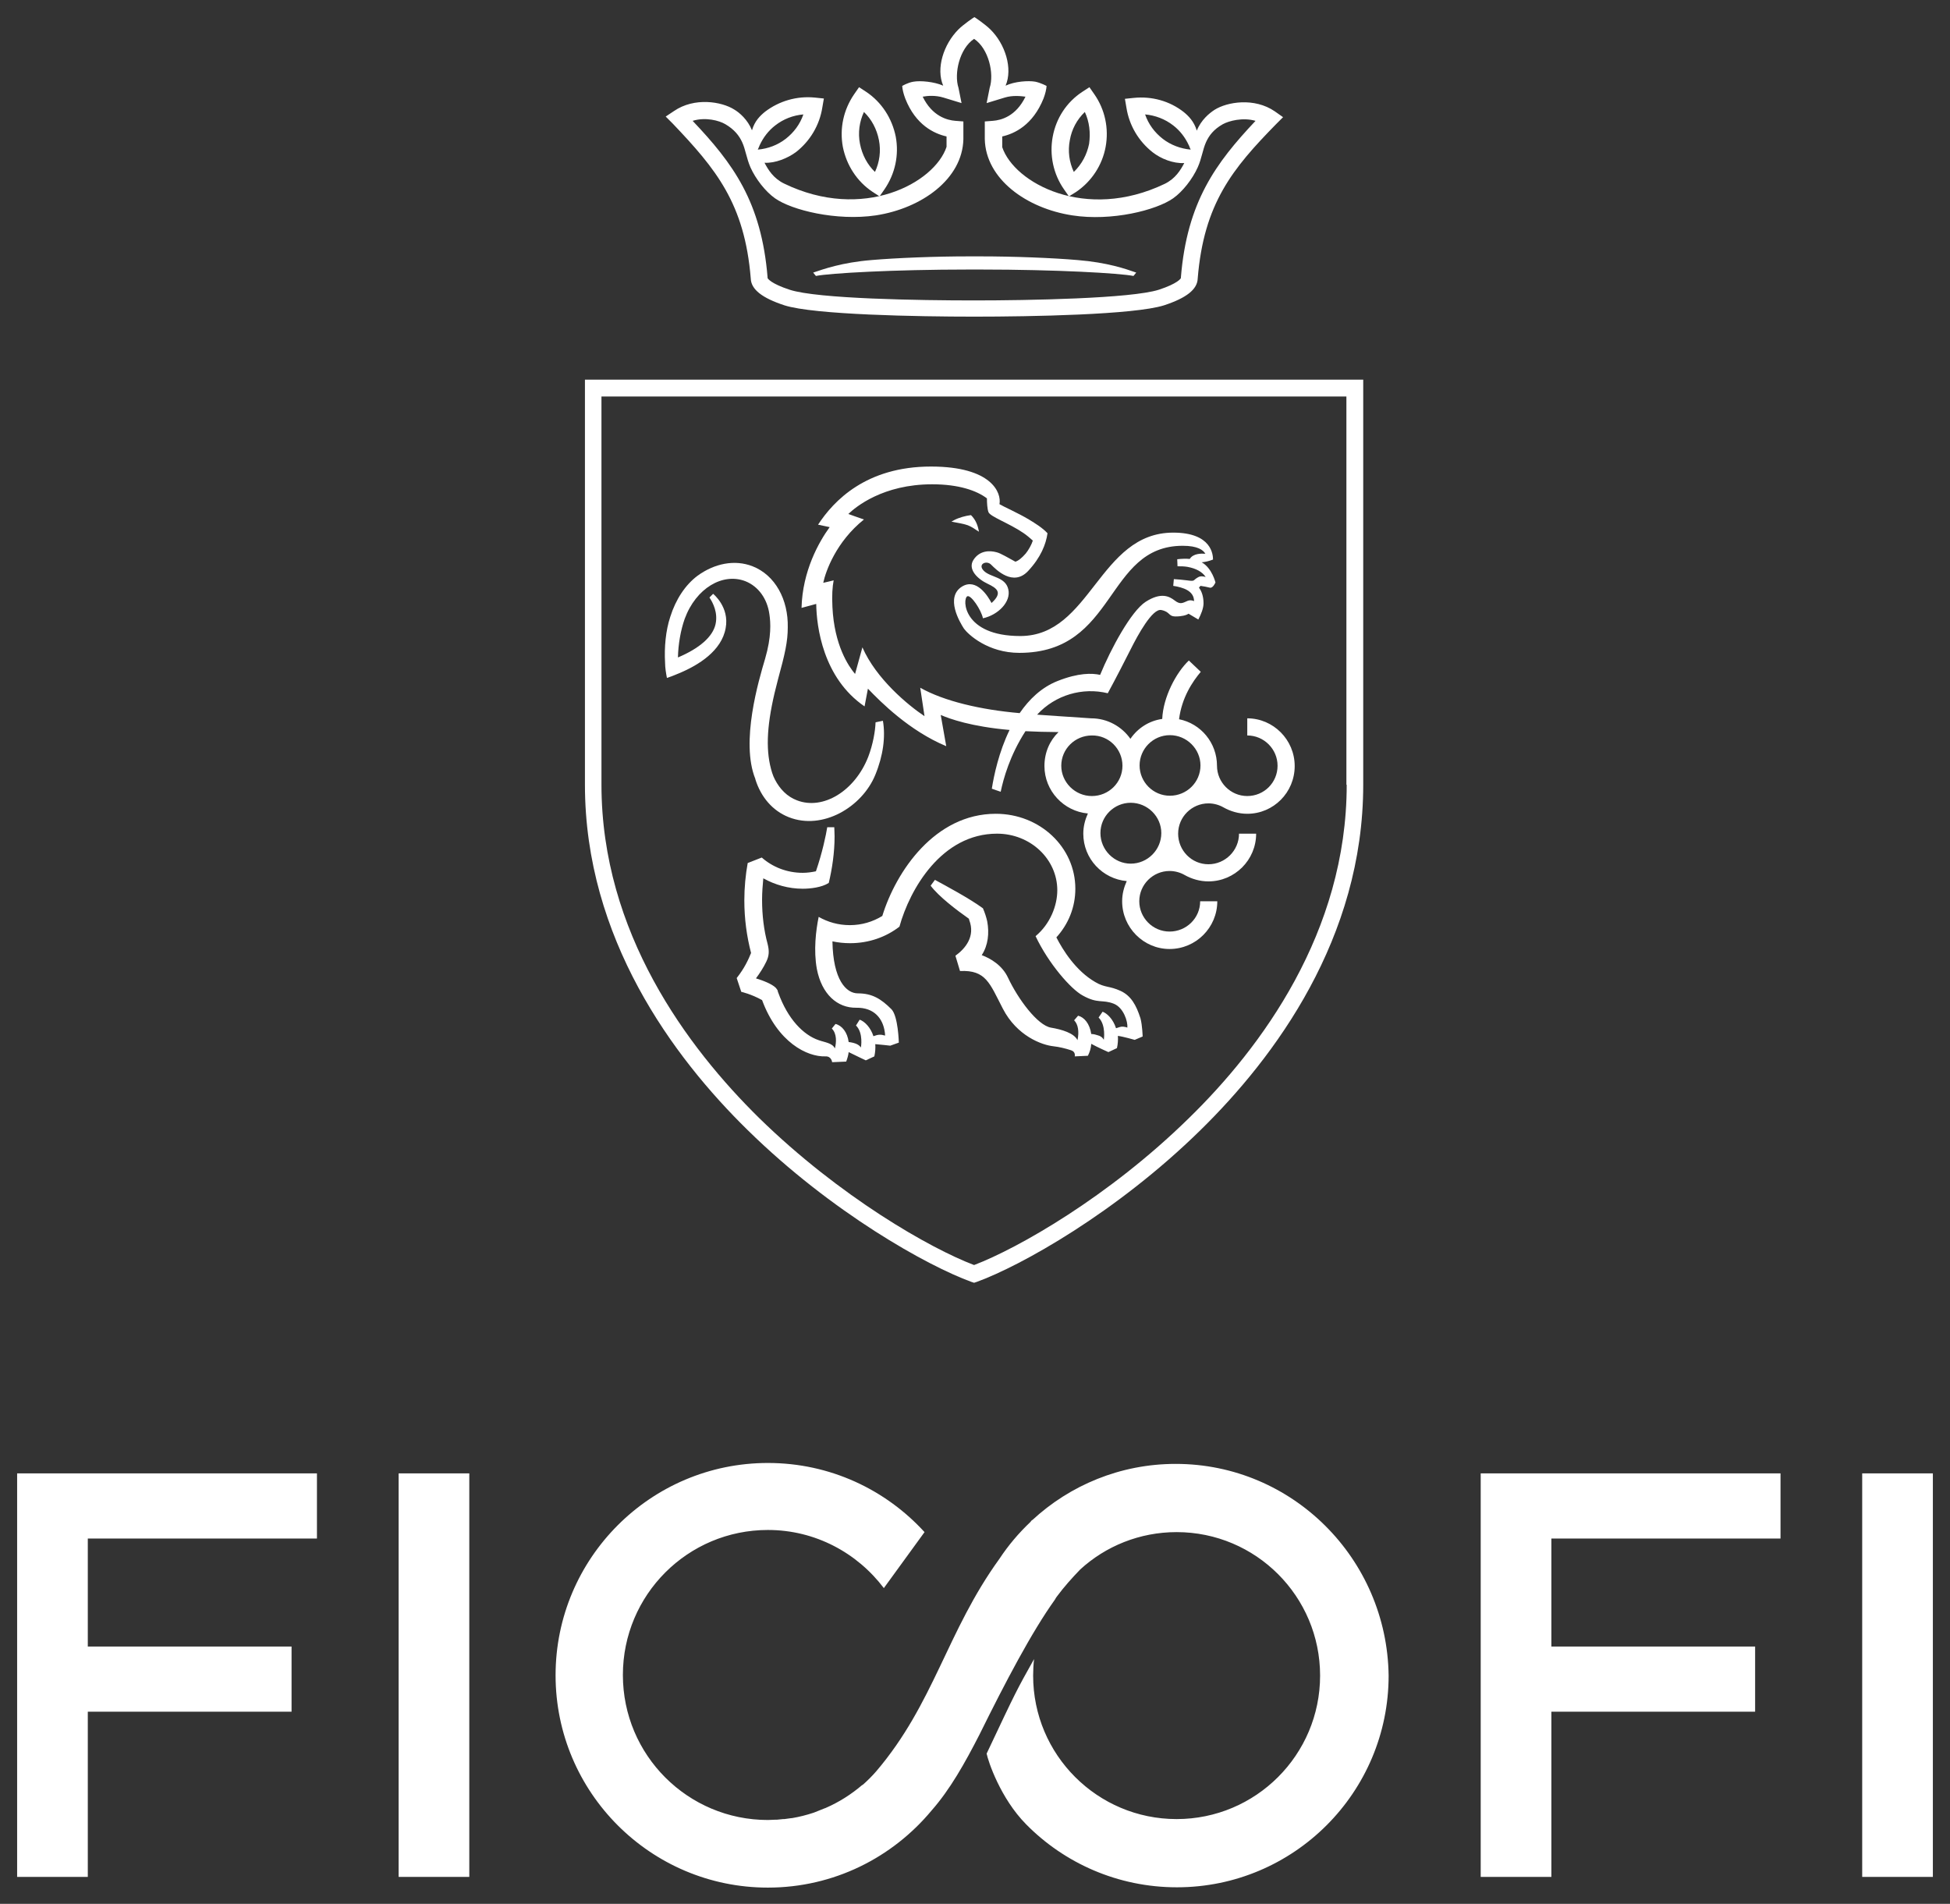
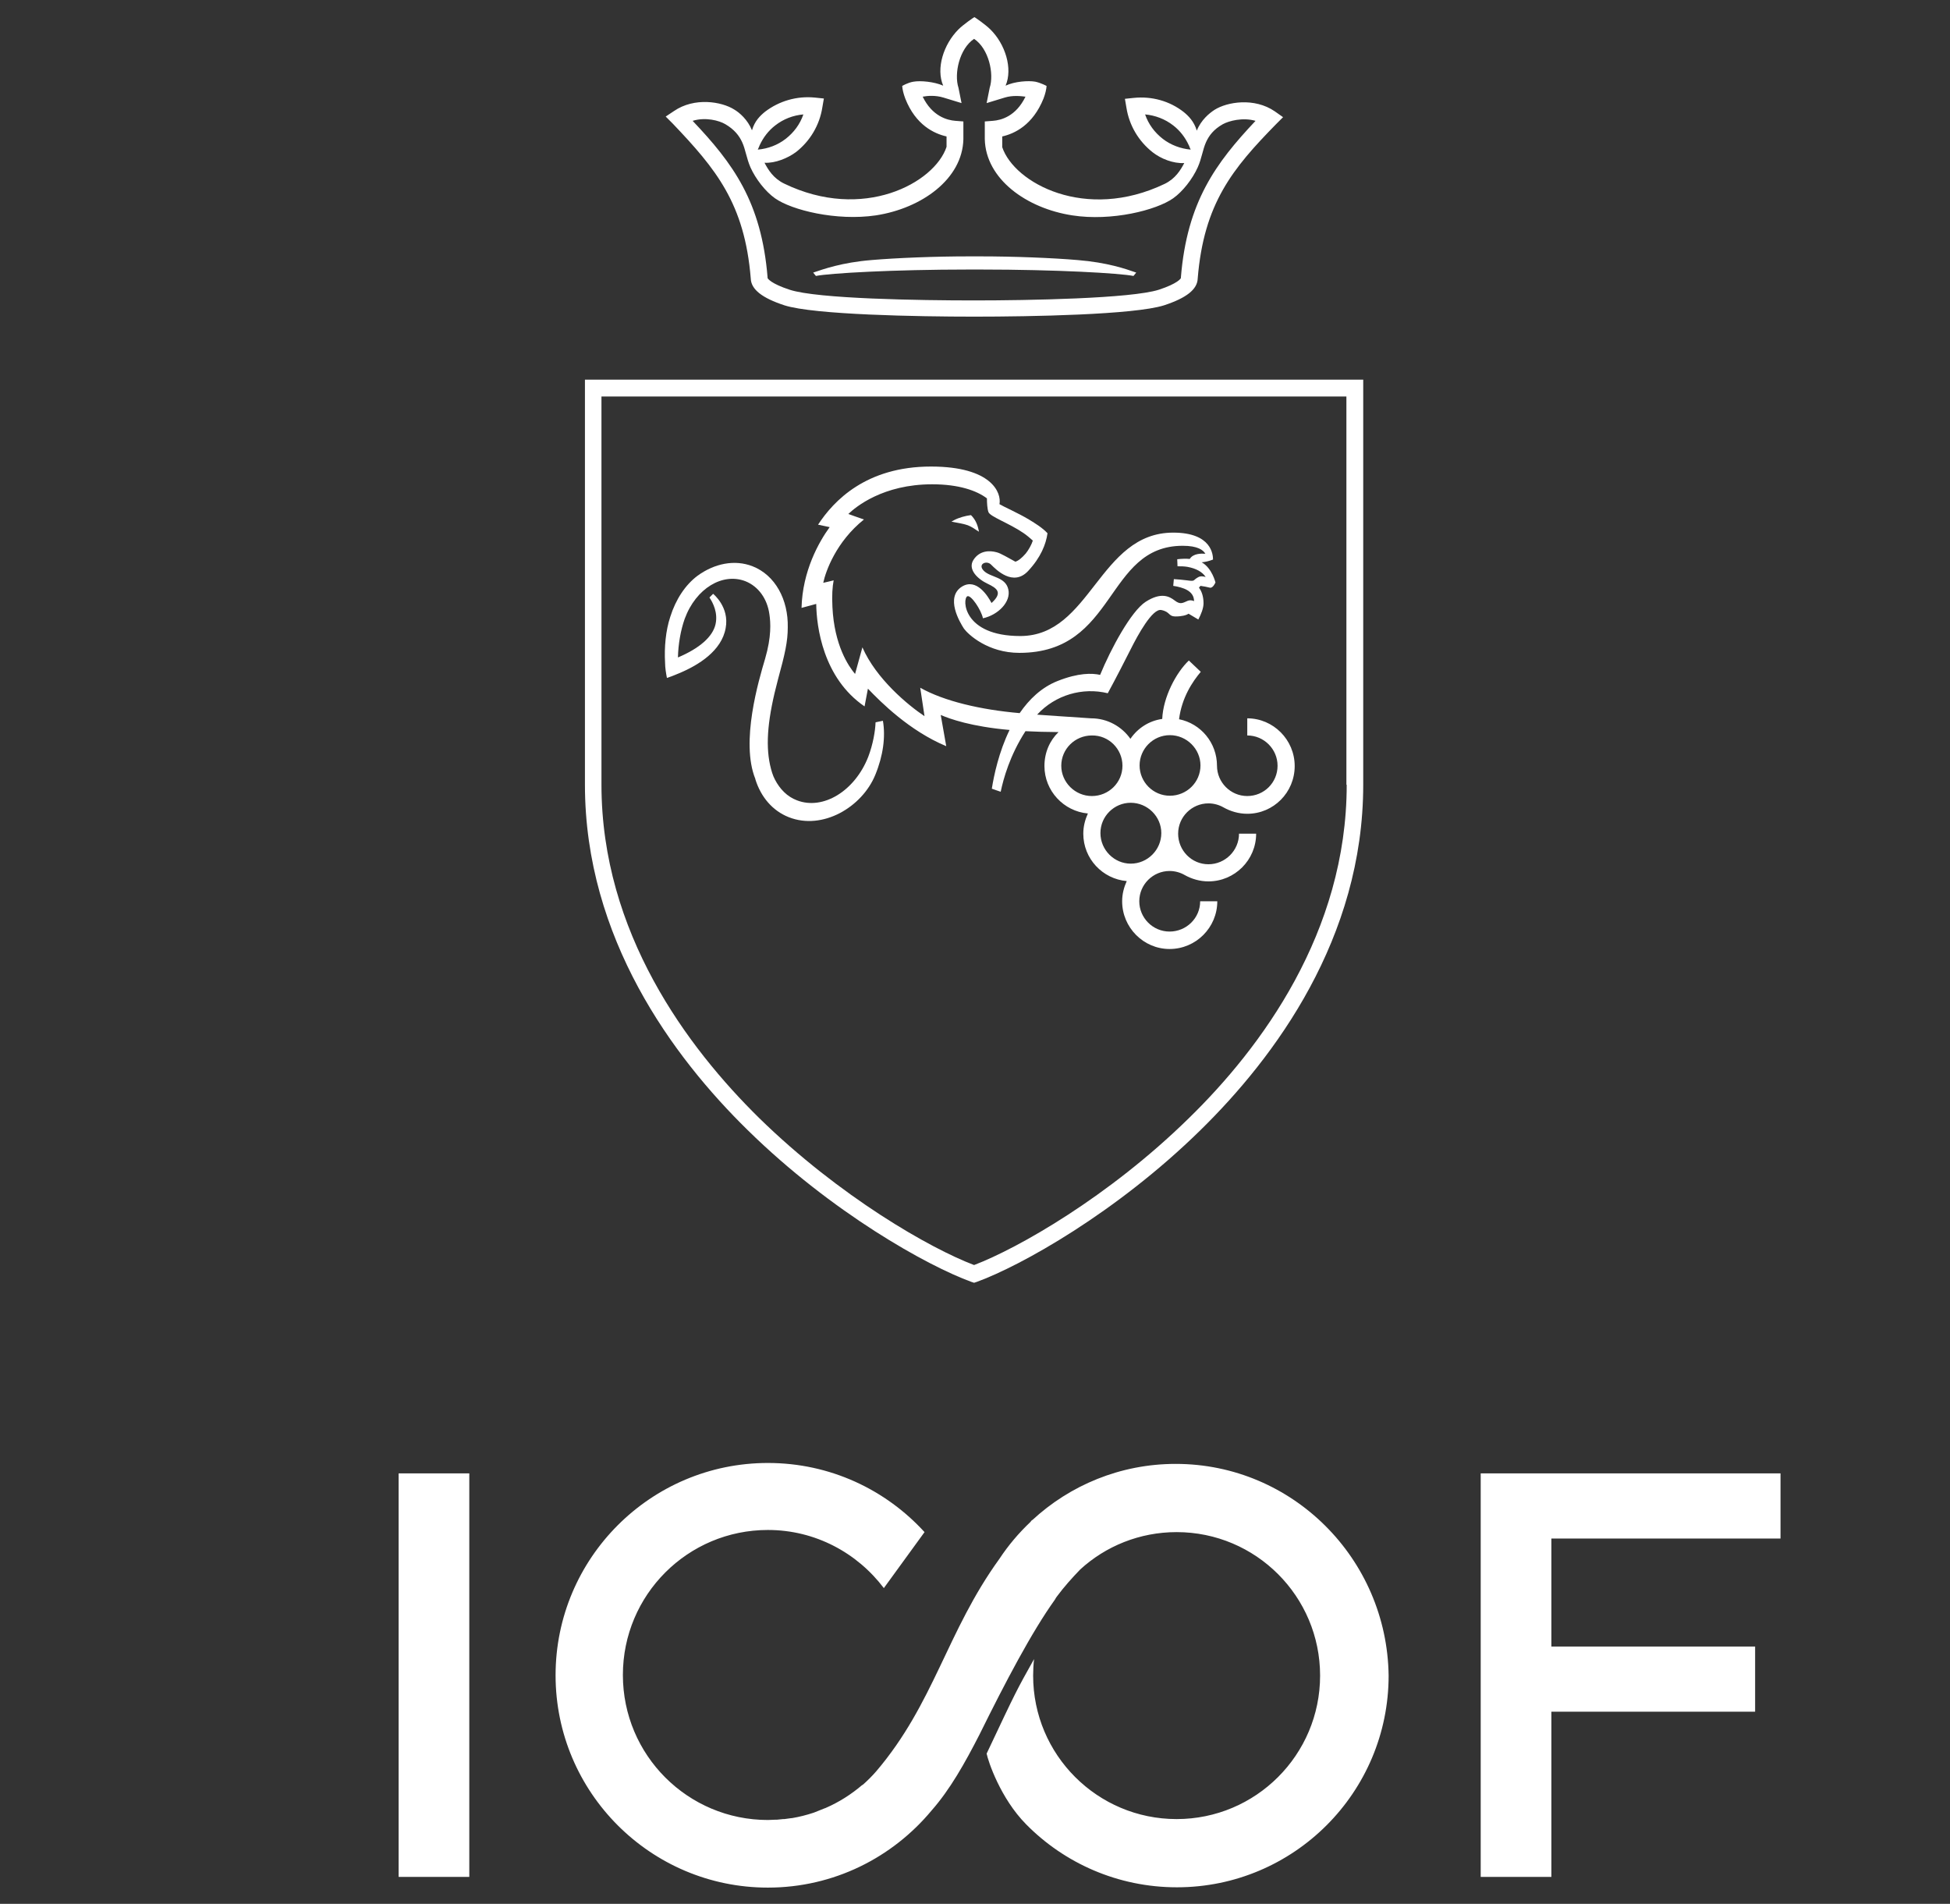
<svg xmlns="http://www.w3.org/2000/svg" id="Calque_1" x="0px" y="0px" viewBox="0 0 637.4 622.3" style="enable-background:new 0 0 637.4 622.3;" xml:space="preserve">
  <rect x="0" y="0" width="637.4" height="622.3" fill="#333333" stroke="none" />
  <style type="text/css">
	.st0{fill:#FFFFFF;}
</style>
  <g>
    <g>
-       <polygon class="st0" points="5.6,481.6 5.6,613.5 28.7,613.5 28.7,559.5 95.3,559.5 95.3,538.2 28.7,538.2 28.7,502.9     103.6,502.9 103.6,481.6   " />
      <rect x="130.3" y="481.6" class="st0" width="23.1" height="131.9" />
      <polygon class="st0" points="582,502.9 582,481.6 484,481.6 484,613.5 507.1,613.5 507.1,559.5 573.7,559.5 573.7,538.2     507.1,538.2 507.1,502.9   " />
-       <rect x="608.7" y="481.6" class="st0" width="23.1" height="131.9" />
      <path class="st0" d="M384.3,478.5c-18.1,0-34.6,7-46.9,18.4l0-0.1c-0.2,0.2-0.4,0.4-0.6,0.7c-3.8,3.6-7.2,7.6-10.1,12    c-17.3,23.9-21.3,47.2-40.3,69.5c-1.4,1.6-2.9,3.1-4.5,4.5l0-0.1c-3.6,3.1-7.7,5.7-12.1,7.6c-0.1,0-0.2,0.1-0.3,0.1    c-0.5,0.2-1,0.4-1.5,0.6c-0.5,0.2-1,0.4-1.5,0.6c-0.2,0.1-0.3,0.1-0.5,0.2c-2.4,0.8-4.8,1.4-7.2,1.8l-0.2,0    c-0.7,0.1-1.4,0.2-2.2,0.3l-0.4,0c-0.7,0.1-1.3,0.1-2,0.2c-0.2,0-0.3,0-0.5,0c-0.8,0-1.6,0.1-2.5,0.1c-26.2,0-47.4-21.2-47.4-47.4    c0-26.2,21.2-47.4,47.4-47.4c15.5,0,29.2,7.5,37.9,19l13.3-18.3c-12.7-13.9-30.9-22.6-51.2-22.6c-38.3,0-69.4,31.1-69.4,69.4    c0,38.3,31.1,69.4,69.4,69.4c21.5,0,40.7-9.8,53.5-25.2c6-6.8,10.9-15.5,15.7-24.9c0,0,0,0,0,0c8.4-17,17-33.4,24.6-44    c0.2-0.4,0.4-0.7,0.7-1.1c2.3-3.1,4.9-6,7.6-8.8c8.3-7.6,19.4-12.2,31.5-12.2c25.9,0,46.9,21,46.9,46.9c0,25.9-21,46.9-46.9,46.9    c-25.9,0-46.9-21-46.9-46.9c0-1.8,0.1-3.6,0.3-5.4c-5.8,10.4-5.5,9.7-15.5,30.9c0.5,2.5,4.5,14.6,12.9,23.1    c12.5,12.7,30,20.6,49.3,20.6c38.2,0,69.2-31,69.2-69.2C453.4,509.5,422.5,478.5,384.3,478.5" />
    </g>
    <g>
      <path class="st0" d="M266.8,197.4c0.1,7.4,2.2,24.2,15.8,33.5l1.1-5.8c4.2,4.4,13.6,13.8,25.6,18.8l-1.8-10.2    c3,1.3,10,3.8,22.5,4.9c-3.5,7.2-5.1,14.8-5.8,19.2c1,0.4,2.1,0.7,2.9,1c0.9-4.3,3-11.9,8.1-19.8c1.6,0.1,3.3,0.1,5.1,0.2    c2.1,0,4,0.1,5.7,0.1c-2.9,2.8-4.6,6.7-4.6,11.1c0,8.1,6.3,14.8,14.2,15.5c-0.9,2-1.5,4.2-1.5,6.6c0,8.2,6.3,14.8,14.2,15.5    c-0.9,2-1.5,4.2-1.5,6.6c0,8.6,7,15.6,15.5,15.6c8.6,0,15.6-7,15.6-15.6h-5.6c0,5.5-4.5,9.9-10,9.9c-5.5,0-9.9-4.5-9.9-9.9    c0-5.5,4.5-9.9,9.9-9.9c1.8,0,3.5,0.5,4.9,1.3v0c2.3,1.3,5,2.1,7.8,2.1c8.6,0,15.6-7,15.6-15.6h-5.6c0,5.5-4.5,10-10,10    c-5.5,0-9.9-4.5-9.9-10c0-5.5,4.5-9.9,9.9-9.9c1.8,0,3.5,0.5,4.9,1.3v0c2.3,1.3,5,2.1,7.8,2.1c8.6,0,15.5-7,15.5-15.6    c0-8.6-7-15.6-15.5-15.6v5.6c5.5,0,9.9,4.5,9.9,9.9c0,5.5-4.4,9.9-9.9,9.9c-5.5,0-9.9-4.5-9.9-9.9v0c0-7.5-5.3-13.8-12.4-15.2    c0.9-7.1,4.4-12.3,7.1-15.5l-3.9-3.7c-4.2,4-8.4,12-8.7,19.1c-4.3,0.6-8,3-10.4,6.5c-2.8-4-7.5-6.7-12.8-6.7    c-8.8-0.6-13.8-0.9-17.7-1.2c6-6.5,14.9-9,23.1-7c2.4-4.4,6-11.4,7.5-14.4c2.3-4.6,7.1-13.4,10-12.8c3,0.6,2.2,2.1,4.7,2.1    c2,0,3.5-0.4,4.2-0.9l3.2,1.9c0.9-1.7,1.7-3.7,1.7-5.3c0-2.4-0.7-4.1-1.5-5.1l0.5-0.6c0.8,0.1,2.4,0.4,3.1,0.6    c1,0.2,1.8-1.7,1.8-1.7s-1.1-4.7-4.5-6.6c1-0.1,2.2-0.3,3.7-0.9c0-1.4-0.3-8.8-13-8.8c-24.3,0-26.9,33.8-50,33.8    c-18.8,0-19-12.2-17.3-13c1.2-0.5,4.5,4.4,5.1,7.2c5-1.1,9.2-5.4,8.3-9.4c-0.9-4.2-5.8-3.9-8-6.1c-2.2-2.2,0.9-3.6,2.4-2    c1.6,1.6,7.2,7.3,12.1,2c4.1-4.4,5.8-8.7,6.3-12.3c-1.7-1.8-3.8-3.1-6.1-4.5c-3.5-2.1-8.5-4.3-9.6-5c0.7-3.7-2.5-12.3-22.4-12.3    c-21.2,0-31.8,11.2-36.9,19l3.8,0.8c-3.5,4.8-8.9,14.3-9.2,26.4L266.8,197.4z M359.7,272.3c0-5.5,4.5-9.9,9.9-9.9    c5.5,0,10,4.5,10,9.9c0,5.5-4.5,10-10,10C364.2,282.3,359.7,277.8,359.7,272.3 M382.4,240.3c5.5,0,10,4.5,10,9.9    c0,5.5-4.5,9.9-10,9.9c-5.5,0-9.9-4.5-9.9-9.9v0C372.5,244.8,376.9,240.3,382.4,240.3 M366.9,250.3c0,5.5-4.5,9.9-10,9.9    c-5.5,0-10-4.5-10-9.9c0-5.5,4.5-9.9,10-9.9C362.4,240.3,366.9,244.8,366.9,250.3 M282.4,169.8c-1.8-0.6-3.7-1.3-5.1-1.8    c2.4-2.3,11.3-9.7,27.4-9.7c8.8,0,14.6,2.1,17.9,4.6c0,1.4,0.1,3.4,0.5,4.5c0.6,1.5,6.7,3.6,11.4,6.8c0.8,0.5,2.6,2,3.1,2.5    c-0.4,1.3-1.4,3.1-2.3,4.2c-1.2,1.4-2.4,2.4-3.4,2.7c-2.1-1.1-4.8-2.8-6.2-3.1c-2.2-0.6-5.5-0.6-7.5,2.5c-2,3.1,1.4,6.3,4.6,7.8    c2.9,1.4,5.2,2.8,1.3,6.3c-1.2-2.3-4.9-8.2-9.6-5.4c-5.7,3.5-0.7,11.8,0.6,13.8c1.4,1.9,7.8,7.9,18.1,7.9c31.9,0,28-35,53.4-35    c4.9,0,6.7,1.4,7.4,2.6c-1.4-0.1-4-0.1-5.1,1.7c-1.1-0.1-2.4-0.1-4.1,0.1c0,0.7,0.1,1.6,0.1,2.3c1,0,2.2,0,3.3,0.2    c2.7,0.5,4.8,1.6,5.9,3.3c-0.7-0.2-1.7-0.4-2.5,0.1c-1.8,1-0.8,1.4-3.6,1c-1.5-0.2-2.9-0.3-4.3-0.4l-0.2,2.2    c3.2,0.5,6.8,1.6,6.8,5c-0.6-0.3-1.4-0.4-2.1-0.1c-1.6,0.7-2.4,1.3-4.2-0.1c-1.8-1.4-4.5-2.8-9.5,0.4    c-4.8,3.1-11.4,15.4-14.9,23.9c-2.6-0.6-7.1-0.7-13.9,2c-5.3,2.1-9.3,6-12.4,10.5c-12.7-1.1-24.7-3.9-32.5-8.3    c0.4,2.5,1,6.5,1.4,9.3c-5.4-3.6-15.8-12.2-20.3-22.5c-0.7,2.6-1.7,6.1-2.4,8.7c-2.1-2.5-6.8-9.3-7.4-21.9c-0.2-3.8,0-6.6,0.4-8.7    c-1.2,0.3-2.4,0.6-3.4,0.8C269.9,186.7,273.3,177.1,282.4,169.8" />
      <path class="st0" d="M315.4,171.4c1.3,0.3,2.5,1,3.8,1.9l0.8,0.5l-0.2-0.9c-0.4-1.8-1.2-3.3-2.3-4.4l-0.1-0.1l-0.2,0    c-1.6,0.2-3.8,0.8-5.3,1.6l-0.9,0.5l1,0.2C313.2,170.9,314.6,171.2,315.4,171.4" />
-       <path class="st0" d="M366.3,323.9c-3.7-1.7-5.1-1-8.3-2.9c-6.4-3.7-10.6-10.5-12.7-14.6c3.9-4.3,6.2-9.8,6.2-15.9    c0-13.6-11.6-24.5-26-24.5c-19.9,0-32.6,18.8-37.1,33.4c-3.1,1.9-6.7,3-10.6,3c-3.8,0-7.2-1-10.2-2.7c-0.9,4.4-1.7,10.9-0.6,17    c1.6,8.3,6.7,12.8,12.9,12.7c5.9-0.1,8.7,3.6,9.3,7.9c0.1,0.4,0.1,0.9,0.1,1.2c-1.4-0.4-2.2-0.4-3.8,0.2c-0.9-2.8-2.8-4.8-4.5-5.4    l-1.2,1.9c2.5,2.5,1.6,7.2,1.6,7.2c-0.6-0.9-1.7-1.5-4-1.8c-0.4-3.2-2.2-5.4-4.3-5.9l-1.2,1.5c1.7,1.7,1.5,4.6,1,6.5    c-0.8-1.8-3.4-2-5.3-2.7c-5-1.7-10.1-6.9-13.2-15.5c-0.1-0.2-0.2-0.5-0.2-0.7c0,0,0,0,0,0c0,0,0,0,0,0h0c-0.1-0.3-0.4-0.6-0.6-0.9    c-1.3-1.3-4.2-2.4-6.5-3.1c1.2-1.6,2.5-3.6,3.4-5.5c0.9-1.9,1-3.4,0.4-5.8c-1.2-4.4-1.8-9.3-1.8-14.4c0-2.4,0.2-4.8,0.4-7    c3.8,2.1,8.2,3.4,12.9,3.4c2.4,0,6.2-0.4,8.5-1.9c1.1-4.6,1.9-9.9,1.9-15.2c0-1.3-0.1-2.2-0.1-3h-2.3c-0.4,2.5-1.6,8.3-3.7,14.4    c-1.4,0.3-2.9,0.5-4.3,0.5c-5.2,0-9.9-1.9-13.4-5l-4.6,1.8c-0.7,3.9-1.1,8-1.1,12.2c0,6.1,0.8,11.8,2.2,17.2    c-0.9,2.2-2.1,4.9-4.7,8.2l1.5,4.5c0,0,3.2,0.7,6.8,2.7c5.1,13.8,14.7,18.6,20.7,18.4c2-0.1,2.2,1.9,2.2,1.9l4.6-0.2    c0.4-1.1,0.7-2.1,0.8-3.1c2.2,1.1,5.6,2.7,5.6,2.7l2.8-1.3c0.3-1.4,0.4-2.8,0.3-4c1.4,0.1,4.9,0.5,4.9,0.5l2.8-1    c0,0-0.2-8.6-2.4-10.9c-3.4-3.4-6.3-5.2-11-5.2c-3.8,0-8.1-4.4-8.3-17c1.9,0.4,3.8,0.6,5.8,0.6c6.1,0,11.7-2,16.1-5.4    c3.4-12.3,13.8-30.4,31.9-30.4c10.9,0,19.7,8.3,19.7,18.5c0,5-2.3,11-7.1,15c4.2,8.9,11.5,17.3,15.4,19.4c5,2.8,6.4,1.2,10.2,2.7    c3.2,1.3,4.6,5.9,4.4,7.8c0,0-0.9-0.4-2-0.3c-0.6,0.1-1.3,0.4-1.7,0.5c-1-3.1-3-4.9-4.4-5.4l-1.3,1.9c2.5,2.5,1.7,7.3,1.7,7.3    s-0.4-1.1-2-1.5c-1.5-0.5-2.1-0.4-2.1-0.4c-0.5-3.4-2.3-5.5-4.3-6l-1.3,1.5c1.3,1.3,1.7,3.7,1.1,6.5c-1.1-2.3-5.1-3.5-8.7-4.1    c-4.4-0.8-10.7-9.3-14-16.3c-1.9-4.1-5.7-6.3-8.6-7.4c2.1-3.2,2.5-7.2,1.8-11c-0.3-1.4-0.8-2.9-1.4-4.3    c-4.5-3.3-12.4-7.5-15.7-9.3l-1.4,1.9c2.6,3.5,8.5,8,12.5,10.8c0,0.1,0.1,0.2,0.1,0.4c2.1,5.4-1.3,9.4-4.5,11.7l1.5,5    c8.5-0.4,9.7,4,14,12.3c4.6,8.9,12.7,11.9,16.6,12.3c1.8,0.2,3.9,0.7,5.7,1.3c1.6,0.5,1.2,2,1.2,2l4.3-0.2c0.6-1.2,1-2.4,1.1-3.9    c2,1.1,5.6,2.7,5.6,2.7l2.8-1.3c0.3-1.3,0.4-2.8,0.3-4c1.7,0.2,5.5,1.3,5.5,1.3l2.6-1.1c0,0-0.1-3.6-0.7-5.9    C371.4,328.5,369.7,325.5,366.3,323.9" />
      <path class="st0" d="M218,221.6c1.2-0.4,2.5-0.9,3.9-1.5c6.5-2.7,14-7.4,15.3-14.8c1.3-6.9-4.1-11.2-4.1-11.2l-1.2,1.2    c1.2,1.8,2.8,5,2,8.7c-0.9,4.1-5.2,7.9-12.3,10.9c0.1-4.4,0.9-8.9,2.2-12.6c3.7-10.1,12.5-15.2,19.9-12.3    c4.2,1.7,7.1,5.7,7.8,10.8c0.4,2.7,0.7,7.3-1.4,14.5c-2.1,7.1-8.1,27.2-3.2,39.3c0,0,0,0,0,0.1c1.8,5.8,5.6,10.3,10.9,12.4    c11.1,4.4,24-3.3,28.3-13.8c2.6-6.3,3.4-12.5,2.5-17.7l-2.4,0.5c-0.1,2.8-0.8,7.1-2.4,11.3c-4.4,11.2-14.8,17.5-23.3,14.2    c-3.2-1.2-5.6-3.7-7.2-6.8c-0.7-1.3-1.2-3-1.6-4.8c-1.5-7-0.7-15.5,2.6-27.9c2.3-8.4,3.2-12.4,3.2-17c0.2-9.1-4.1-17.1-11.5-20    c-5.9-2.3-12.5-0.9-18,3.1c-4,3-7.1,7.7-8.9,13.4c-1.5,4.5-2,10-1.7,15.1C217.4,218.3,217.7,220,218,221.6" />
      <path class="st0" d="M191.2,124.1v132.4c0,50.2,28.9,89.1,53.2,112.9c27.5,27,58.8,44.4,73.1,49.6l0.9,0.3l0.9-0.3    c14.3-5.2,45.6-22.6,73.1-49.6c24.3-23.8,53.2-62.7,53.2-112.9V124.1H191.2z M440.2,256.5c0,48.3-28,86-51.6,109    c-26.3,25.8-56,42.6-70.2,48c-14.3-5.4-43.9-22.3-70.2-48c-23.5-23.1-51.6-60.7-51.6-109V129.6h243.5V256.5z" />
-       <path class="st0" d="M281.1,47c0.7,3.6,2.4,6.8,4.9,9.2c1.5-3.2,2-6.8,1.3-10.4c-0.7-3.6-2.4-6.8-4.9-9.2    C280.9,39.8,280.4,43.4,281.1,47 M287.5,64.2l-2.3-1.5c-5.1-3.4-8.5-8.7-9.7-14.7c-1.1-6,0.2-12.1,3.7-17.2l1.6-2.3l2.3,1.5    c5.1,3.4,8.5,8.7,9.7,14.7c1.1,6-0.2,12.1-3.7,17.2L287.5,64.2z" />
      <path class="st0" d="M386,90.7l0,0.2c-0.1,0.2-1.1,1.8-7.2,3.8c-9.1,2.9-42.8,3.5-60.2,3.5h-0.3c-17.4,0-51.1-0.5-60.2-3.5    c-6.1-2-7.1-3.6-7.2-3.8l0-0.2c-2-24.7-11.3-37.3-24.5-51.2c4.2-1.3,8.7-0.1,10.7,1.1c2.9,1.7,4.5,3.7,5.5,5.9    c1.1,2.4,1.4,5.2,2.7,8.2c1.7,3.8,4.9,7.9,8,10.1c5.5,3.9,20.1,7.5,33,5.6c15-2.3,28.3-11.9,28.6-24.9l0-5.8l-2.6-0.2    c-2.7-0.2-7.6-1.5-10.7-7.9c1.6-0.3,4.2-0.5,6.8,0.3l5.9,1.8l-1-5c-1.5-4.6,0.3-12.8,5.1-16c4.8,3.2,6.6,11.4,5.1,16l-1,5l5.9-1.8    c2.6-0.8,5.2-0.5,6.8-0.3c-3.1,6.4-7.9,7.7-10.7,7.9l-2.6,0.2l0,5.8c0.3,13,13.6,22.6,28.6,24.9c12.9,2,27.5-1.7,33-5.6    c3.1-2.2,6.3-6.3,8-10.1c1.3-2.9,1.6-5.7,2.7-8.2c1-2.2,2.5-4.2,5.5-5.9c2-1.1,6.5-2.3,10.7-1.1C397.4,53.3,388,66,386,90.7     M262.6,37.4c-1.1,3.2-3.1,5.9-5.8,8c-2.6,2-5.7,3.2-9.1,3.5l0.4-0.9c0.1-0.2,0.1-0.3,0.2-0.5c1.2-2.6,2.9-4.8,5.1-6.5    C256.1,38.9,259.2,37.7,262.6,37.4 M380.1,45.4c-2.7-2.1-4.7-4.8-5.8-8c3.3,0.3,6.5,1.5,9.2,3.6c2.2,1.7,3.9,3.9,5.1,6.5    c0.1,0.2,0.2,0.3,0.2,0.5l0.4,0.9C385.9,48.6,382.7,47.4,380.1,45.4 M416.7,36.4c-6.7-4.6-15.6-3.1-19.7-0.5    c-1.7,1.1-4.4,3.3-5.8,6.8c-0.9-3-2.7-4.8-4.3-6.1c-4.6-3.6-10.4-5.2-16.3-4.6l-2.9,0.3l0.5,2.9c0.9,5.8,4,11,8.6,14.6    c2.7,2.1,6.7,3.7,10.3,3.5c-1.2,2.3-2.9,5.1-6.4,6.8c-25.9,12.4-49.2-0.3-53.1-12v-3.5c4-0.9,10-3.7,13.5-12.4    c0.6-1.6,0.9-2.9,1-4.1c0,0-1.8-1-3.7-1.4c-2.3-0.4-6.7-0.1-9.7,1.3c2.4-5.6-0.1-13.6-5-18.4c-1.6-1.6-5.1-4-5.2-4    c-0.1,0-3.6,2.4-5.2,4c-4.9,4.9-7.4,12.8-5,18.4c-3-1.3-7.4-1.7-9.7-1.3c-1.9,0.3-3.7,1.4-3.7,1.4c0.1,1.2,0.4,2.5,1,4.1    c3.4,8.7,9.5,11.5,13.5,12.4V48c-3.9,11.8-27.3,24.5-53.1,12c-3.5-1.7-5.2-4.5-6.4-6.8c3.5,0.2,7.6-1.5,10.3-3.5    c4.6-3.6,7.7-8.8,8.6-14.6l0.5-2.9l-2.9-0.3c-5.9-0.6-11.7,1.1-16.3,4.6c-1.6,1.3-3.4,3-4.3,6.1c-1.4-3.5-4.1-5.8-5.8-6.8    c-4.1-2.6-13-4.1-19.7,0.5l-2.7,1.8l2.3,2.3C234,55.2,243.4,66.5,245.4,91c0.1,3.6,3.7,6.4,11,8.8c9.7,3.1,43.7,3.7,61.9,3.7h0.3    c18.2,0,52.1-0.6,61.9-3.7c7.3-2.4,10.9-5.2,11-8.8c2-24.5,11.4-35.9,25.6-50.4l2.3-2.3L416.7,36.4z" />
-       <path class="st0" d="M354.6,36.6c-2.6,2.5-4.3,5.7-4.9,9.2c-0.7,3.6-0.2,7.2,1.3,10.4c2.6-2.5,4.3-5.7,5-9.2    C356.5,43.4,356.1,39.8,354.6,36.6 M349.4,64.2l-1.6-2.3c-3.5-5-4.8-11.2-3.7-17.2c1.1-6,4.5-11.3,9.7-14.7l2.3-1.5l1.6,2.3    c3.5,5,4.8,11.2,3.7,17.2c-1.1,6-4.6,11.3-9.6,14.7L349.4,64.2z" />
      <path class="st0" d="M352.2,85c-8.2-0.7-20.8-1.2-31.7-1.2h-1.9h-0.1h-1.9c-10.9,0-23.5,0.5-31.7,1.2c-9.8,0.8-15.8,3-19.1,4.1    l0.9,1.1c4.5-0.9,25.3-2.1,50.1-2.1l1.8,0l1.8,0c24.9,0,45.6,1.2,50.1,2.1l0.9-1.1C368,87.9,362,85.8,352.2,85" />
    </g>
  </g>
</svg>